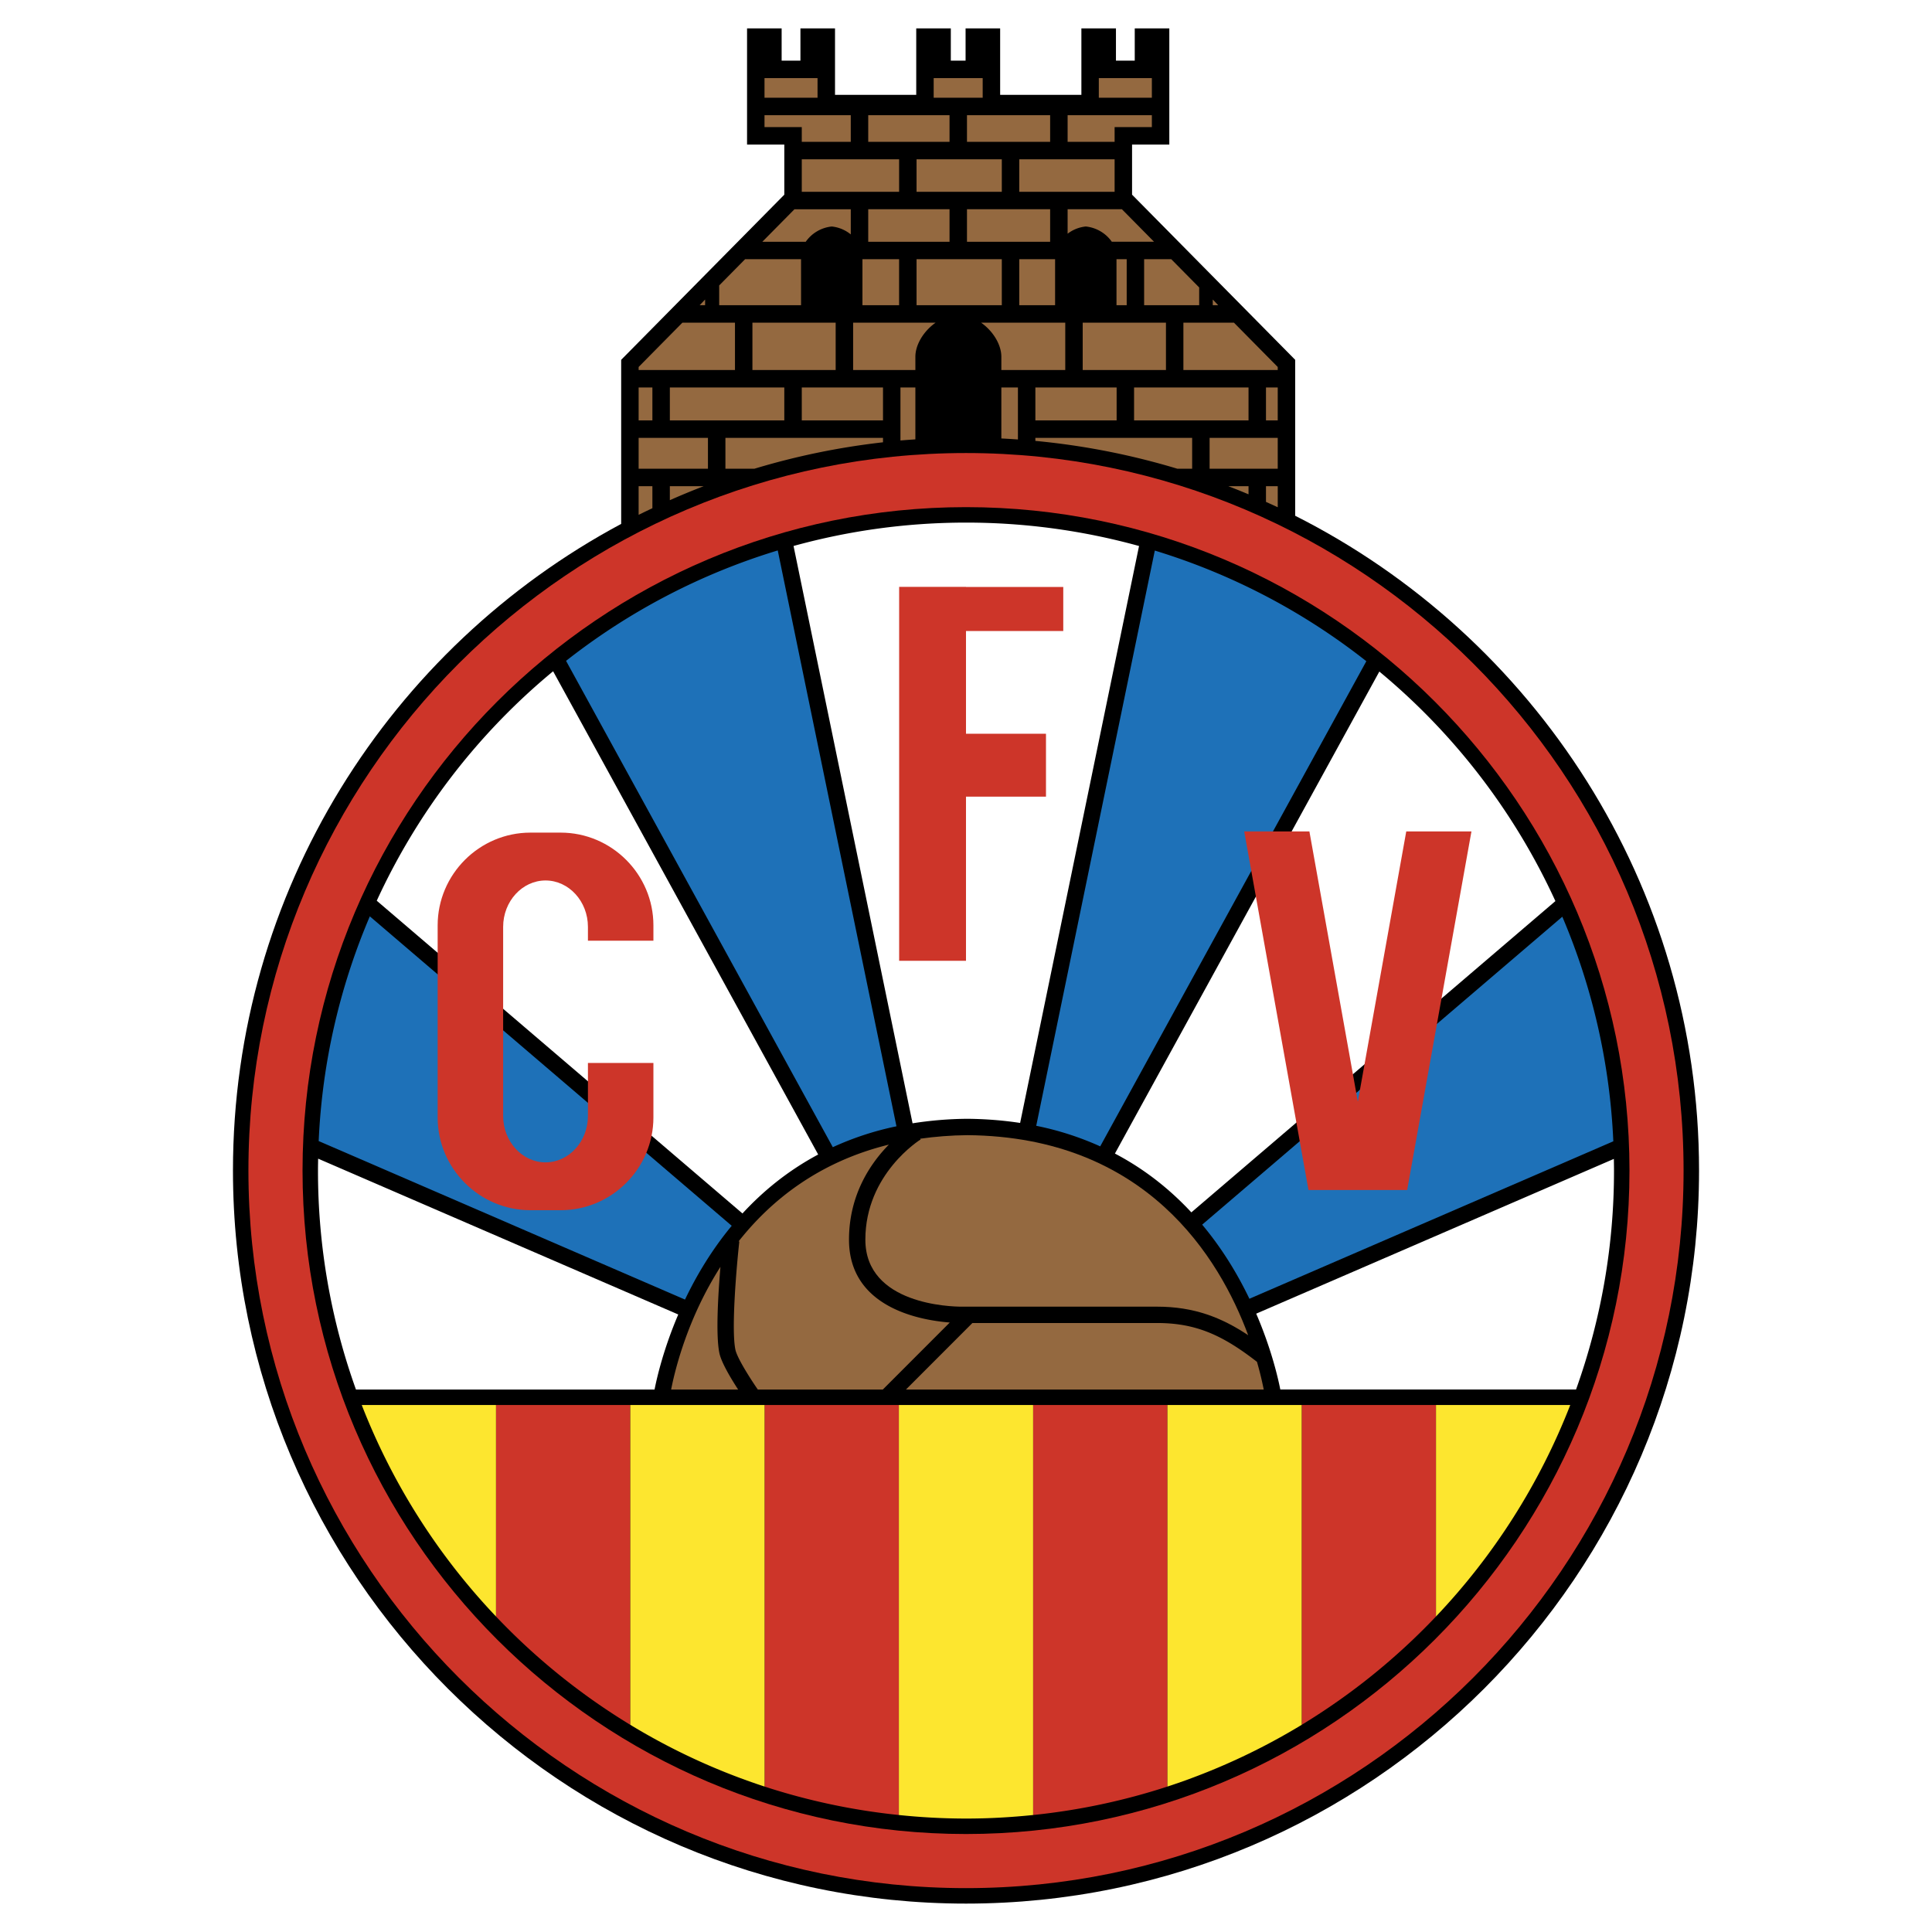
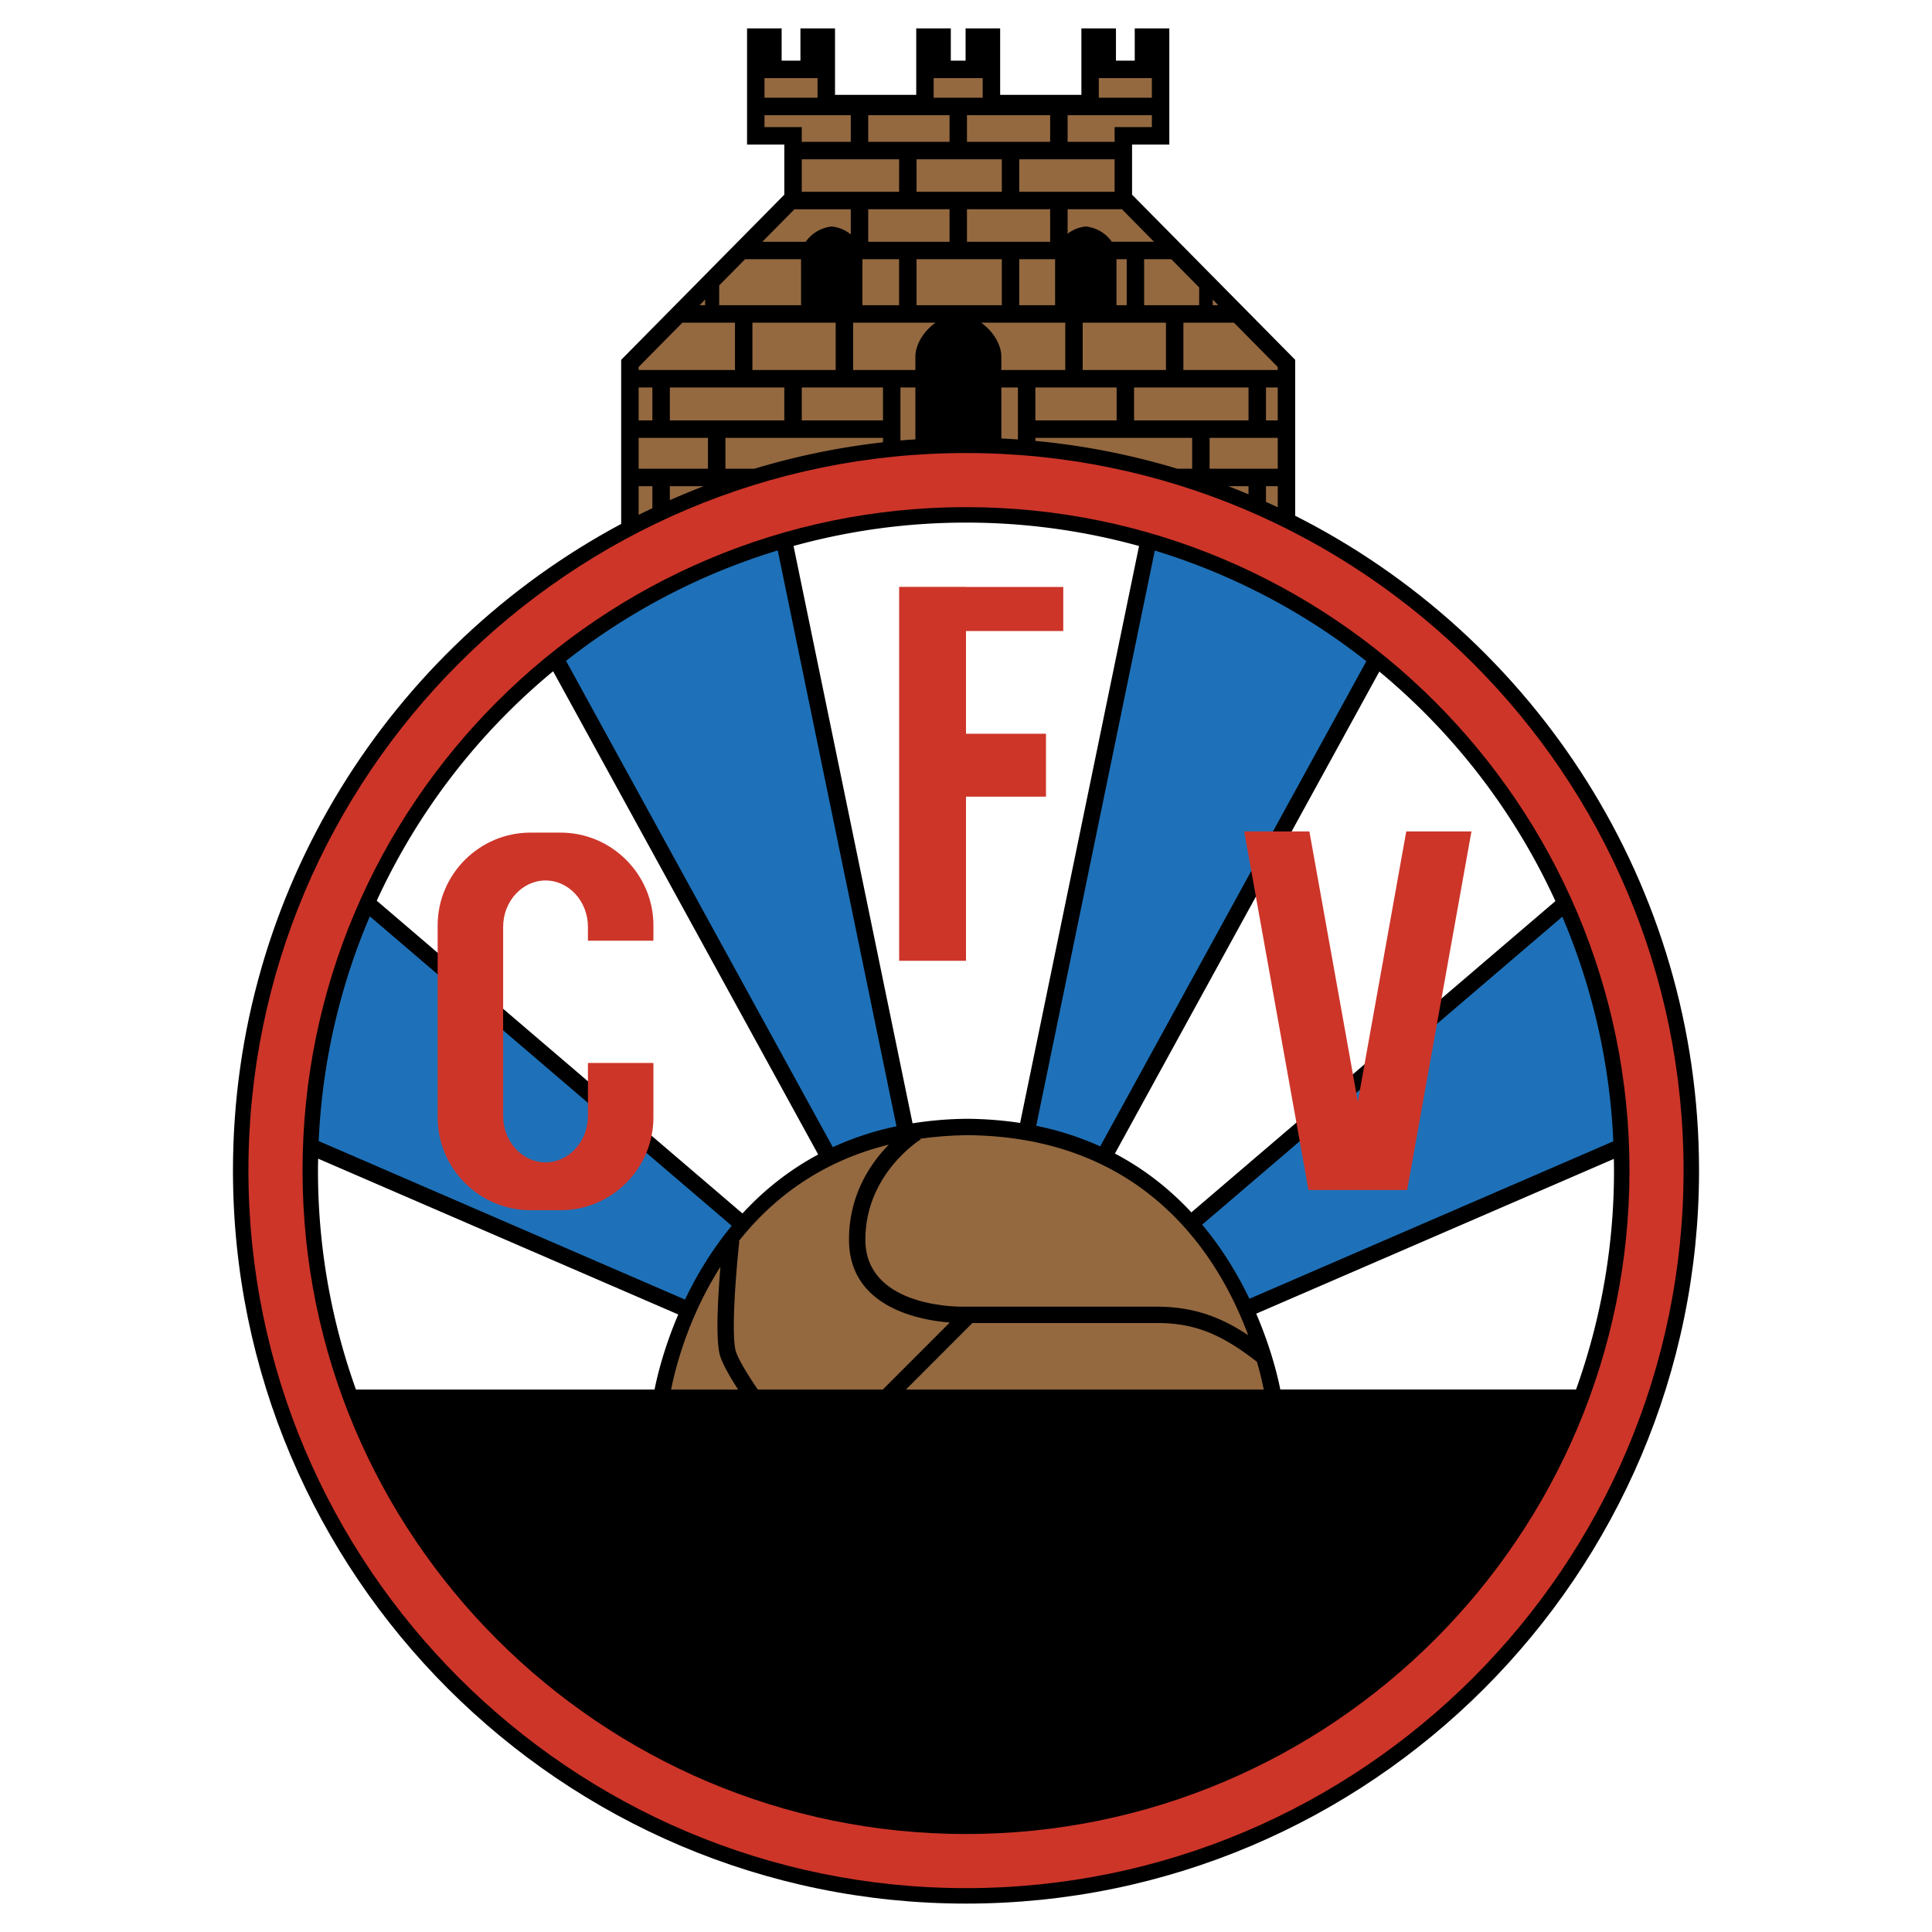
<svg xmlns="http://www.w3.org/2000/svg" width="2500" height="2500" viewBox="0 0 192.756 192.756">
  <g fill-rule="evenodd" clip-rule="evenodd">
-     <path fill="#fff" d="M0 0h192.756v192.756H0V0z" />
    <path d="M129.221 51.458V35.9l-.25-.255-16.025-16.223v-5H116.663V2.834H113.214V6.05h-1.875V2.834H107.89v6.631h-8.105V2.834H96.336V6.05h-1.473V2.834H91.413v6.631h-8.104V2.834H79.859V6.05h-1.875V2.834H74.534V14.422h3.717v5.001L62.226 35.645l-.251.255v16.369C38.946 64.597 23.243 88.89 23.243 116.785c0 40.328 32.809 73.137 73.135 73.137 40.328 0 73.136-32.809 73.136-73.137 0-28.52-16.414-53.276-40.293-65.327z" />
    <path d="M24.785 116.785c0 39.477 32.117 71.594 71.593 71.594s71.593-32.117 71.593-71.594c0-39.473-32.117-71.586-71.593-71.586s-71.593 32.113-71.593 71.586z" fill="#cd3529" />
    <path d="M30.184 116.785c0 36.5 29.695 66.195 66.194 66.195 36.5 0 66.195-29.695 66.195-66.195 0-36.496-29.695-66.188-66.195-66.188-36.5 0-66.194 29.693-66.194 66.188z" />
    <path fill="#946940" d="M96.476 24.121h8.297v-3.245h-8.297v3.245zM101.693 19.135h9.512v-3.244h-9.512v3.244zM79.993 41.942h8.104v-3.281h-8.104v3.281zM86.046 30.451h3.657v-4.589h-3.657v4.589zM94.735 20.876h-8.112v3.245h8.112v-3.245zM99.951 25.862h-8.506v4.589h8.506v-4.589zM119.643 28.681l-2.784-2.819h-2.709v4.589h5.493v-1.77zM101.693 30.451h3.574v-4.589h-3.574v4.589zM111.406 38.661h-8.107v3.281h8.107v-3.281zM111.393 25.862v4.589h1.018v-4.589h-1.018zM124.566 49.318v-.812h-2.018c.679.261 1.35.532 2.018.812zM70.632 46.765v-3.081h-6.916v3.081h6.916zM63.716 38.661v3.281h1.373v-3.281h-1.373zM106.516 20.876v2.441a3.562 3.562 0 0 1 1.814-.72 3.625 3.625 0 0 1 2.596 1.523h4.213l-3.205-3.244h-5.418zM79.92 25.862h-5.583l-2.583 2.616v1.973h8.167l-.001-4.589zM118.068 32.192v4.727h9.412v-.304l-4.369-4.423h-5.043zM106.281 36.919v-4.727h-8.396c1.229.868 2.02 2.224 2.02 3.401v1.326h6.376zM113.146 41.942h11.42v-3.281h-11.42v3.281zM91.327 35.593c0-1.177.791-2.533 2.02-3.401h-8.23v4.727h6.211l-.001-1.326zM79.993 14.15h4.888v-2.658h-8.606v1.189h3.718V14.15zM108.021 36.919h8.307v-4.727h-8.307v4.727zM114.922 9.75V7.791h-5.293V9.75h5.293zM106.516 14.15h4.689V12.681H114.922v-1.189h-8.406v2.658zM101.559 38.661h-1.654v5.085a81.14 81.14 0 0 1 1.654.099v-5.184zM98.043 9.75V7.791h-4.89V9.75h4.89zM127.48 43.684h-6.798v3.081h6.798v-3.081zM118.941 46.765v-3.081h-15.643v.304a72.589 72.589 0 0 1 14.166 2.777h1.477zM73.328 36.919v-4.727h-5.244l-4.368 4.422v.305h9.612zM81.566 9.75V7.791H76.275V9.75h5.291zM126.307 38.661v3.281h1.173v-3.281h-1.173zM89.704 19.135v-3.244h-9.711v3.244h9.711zM80.389 24.121a3.62 3.62 0 0 1 2.595-1.523 3.563 3.563 0 0 1 1.898.79v-2.51h-5.619l-3.205 3.244h4.331v-.001zM86.623 14.15h8.112v-2.658h-8.112v2.658zM96.476 14.15h8.297v-2.658h-8.297v2.658zM91.445 19.135h8.506v-3.244h-8.506v3.244zM66.831 41.942H78.25v-3.281H66.831v3.281zM70.211 48.506H66.83v1.397a74.764 74.764 0 0 1 3.381-1.397zM88.097 43.684H72.375v3.081h2.893a72.507 72.507 0 0 1 12.829-2.637v-.444zM83.375 32.192h-8.306v4.727h8.306v-4.727zM91.327 38.661h-1.489v5.286c.494-.044.992-.077 1.489-.111v-5.175zM126.307 48.506v1.568c.393.177.785.352 1.174.535v-2.103h-1.174zM65.089 48.506h-1.373v2.861c.454-.228.914-.445 1.373-.664v-2.197z" />
    <path d="M31.741 115.6c-.007.395-.015.789-.015 1.186a64.539 64.539 0 0 0 3.788 21.848h29.791c.235-1.193.896-4.053 2.365-7.488L31.741 115.6zM55.184 66.972a64.864 64.864 0 0 0-17.596 22.893l36.489 31.202c2.038-2.215 4.526-4.262 7.553-5.881L55.184 66.972zM113.643 54.475a64.723 64.723 0 0 0-17.265-2.335c-5.96 0-11.727.82-17.206 2.332l11.874 57.601a36.576 36.576 0 0 1 5.482-.451c1.855.018 3.601.162 5.25.414l11.865-57.561zM118.863 120.959l36.32-31.057a64.85 64.85 0 0 0-17.566-22.901l-26.381 48.089c3.059 1.607 5.567 3.652 7.627 5.869zM125.332 131.064c1.494 3.469 2.168 6.367 2.404 7.568h29.506a64.559 64.559 0 0 0 3.787-21.848c0-.389-.008-.773-.014-1.16l-35.683 15.44z" fill="#fff" />
-     <path d="M49.487 140.176v21.102a64.905 64.905 0 0 0 13.398 10.807v-31.908H49.487v-.001zM76.282 140.176v38.07a64.383 64.383 0 0 0 13.397 2.838v-40.908H76.282zM116.475 178.246v-38.07h-13.398v40.908a64.392 64.392 0 0 0 13.398-2.838zM143.268 161.277v-21.102h-13.396v31.91a64.957 64.957 0 0 0 13.396-10.808z" fill="#cd3529" />
-     <path d="M36.09 140.176a64.69 64.69 0 0 0 13.397 21.102v-21.102H36.09zM62.885 140.176v31.908a64.287 64.287 0 0 0 13.396 6.162v-38.07H62.885zM103.076 140.176H89.679v40.908a65.3 65.3 0 0 0 6.698.354c2.263 0 4.496-.127 6.699-.354v-40.908zM129.871 172.086v-31.91h-13.396v38.07a64.43 64.43 0 0 0 13.396-6.16zM156.666 140.176h-13.398v21.102a64.703 64.703 0 0 0 13.398-21.102z" fill="#fde62f" />
    <path d="M91.854 113.682c-.055.033-5.517 3.432-5.517 9.996 0 6.5 8.614 6.688 9.596 6.688h19.514c3.695 0 6.445 1.09 9.084 2.848-2.854-7.713-10.162-19.801-28.003-19.959-1.667.016-3.23.145-4.718.354l.044.073z" fill="#946940" />
    <path d="M115.447 131.998H97.016l-6.628 6.635h35.695a33.264 33.264 0 0 0-.676-2.764c-3.428-2.658-6.079-3.871-9.96-3.871zM84.705 123.678c0-4.506 2.179-7.65 3.977-9.479-6.936 1.703-11.715 5.504-14.993 9.654l.073.008c-.257 2.311-.827 8.76-.388 10.809.171.797 1.396 2.754 2.233 3.963H88.08l6.68-6.686c-2.966-.228-10.055-1.486-10.055-8.269zM71.777 135.012c-.379-1.768-.13-5.865.102-8.619-3.279 5.129-4.531 10.254-4.92 12.24h6.684c-.715-1.098-1.664-2.68-1.866-3.621z" fill="#946940" />
    <path d="M36.898 91.424a64.333 64.333 0 0 0-5.103 22.42l36.548 15.814c1.134-2.377 2.652-4.936 4.66-7.361L36.898 91.424zM77.596 54.917a64.487 64.487 0 0 0-21.12 11.017l26.614 48.521a29.659 29.659 0 0 1 6.35-2.084L77.596 54.917zM136.32 65.968a64.491 64.491 0 0 0-21.105-11.038l-11.83 57.39a29.855 29.855 0 0 1 6.383 2.053l26.552-48.405zM160.961 113.869a64.36 64.36 0 0 0-5.088-22.408l-35.932 30.722c2.033 2.432 3.566 5.004 4.713 7.395l36.307-15.709z" fill="#1e71b8" />
    <path fill="#cd3529" d="M106.082 62.959v-4.395h-9.705v-.011h-6.669v37.308h6.669V79.482h7.98v-6.278h-7.98V62.959h9.705zM135.471 118.725h-4.924l-6.412-35.774h6.504l4.832 26.96 4.832-26.96h6.504l-6.412 35.774h-4.924zM58.658 106.051v5.289c0 2.545-1.903 4.629-4.23 4.629-2.326 0-4.229-2.084-4.229-4.629V92.472c0-2.545 1.904-4.627 4.229-4.627 2.327 0 4.23 2.082 4.23 4.627v1.381h6.533v-1.527c0-5.09-4.164-9.255-9.254-9.255H52.92c-5.091 0-9.255 4.165-9.255 9.255v19.163c0 5.09 4.164 9.254 9.255 9.254h3.017c5.09 0 9.254-4.164 9.254-9.254v-5.438h-6.533z" />
    <path fill="#946940" d="M120.998 29.882l.543.569h-.543v-.569zM70.348 29.882l-.543.569h.543v-.569z" />
  </g>
</svg>